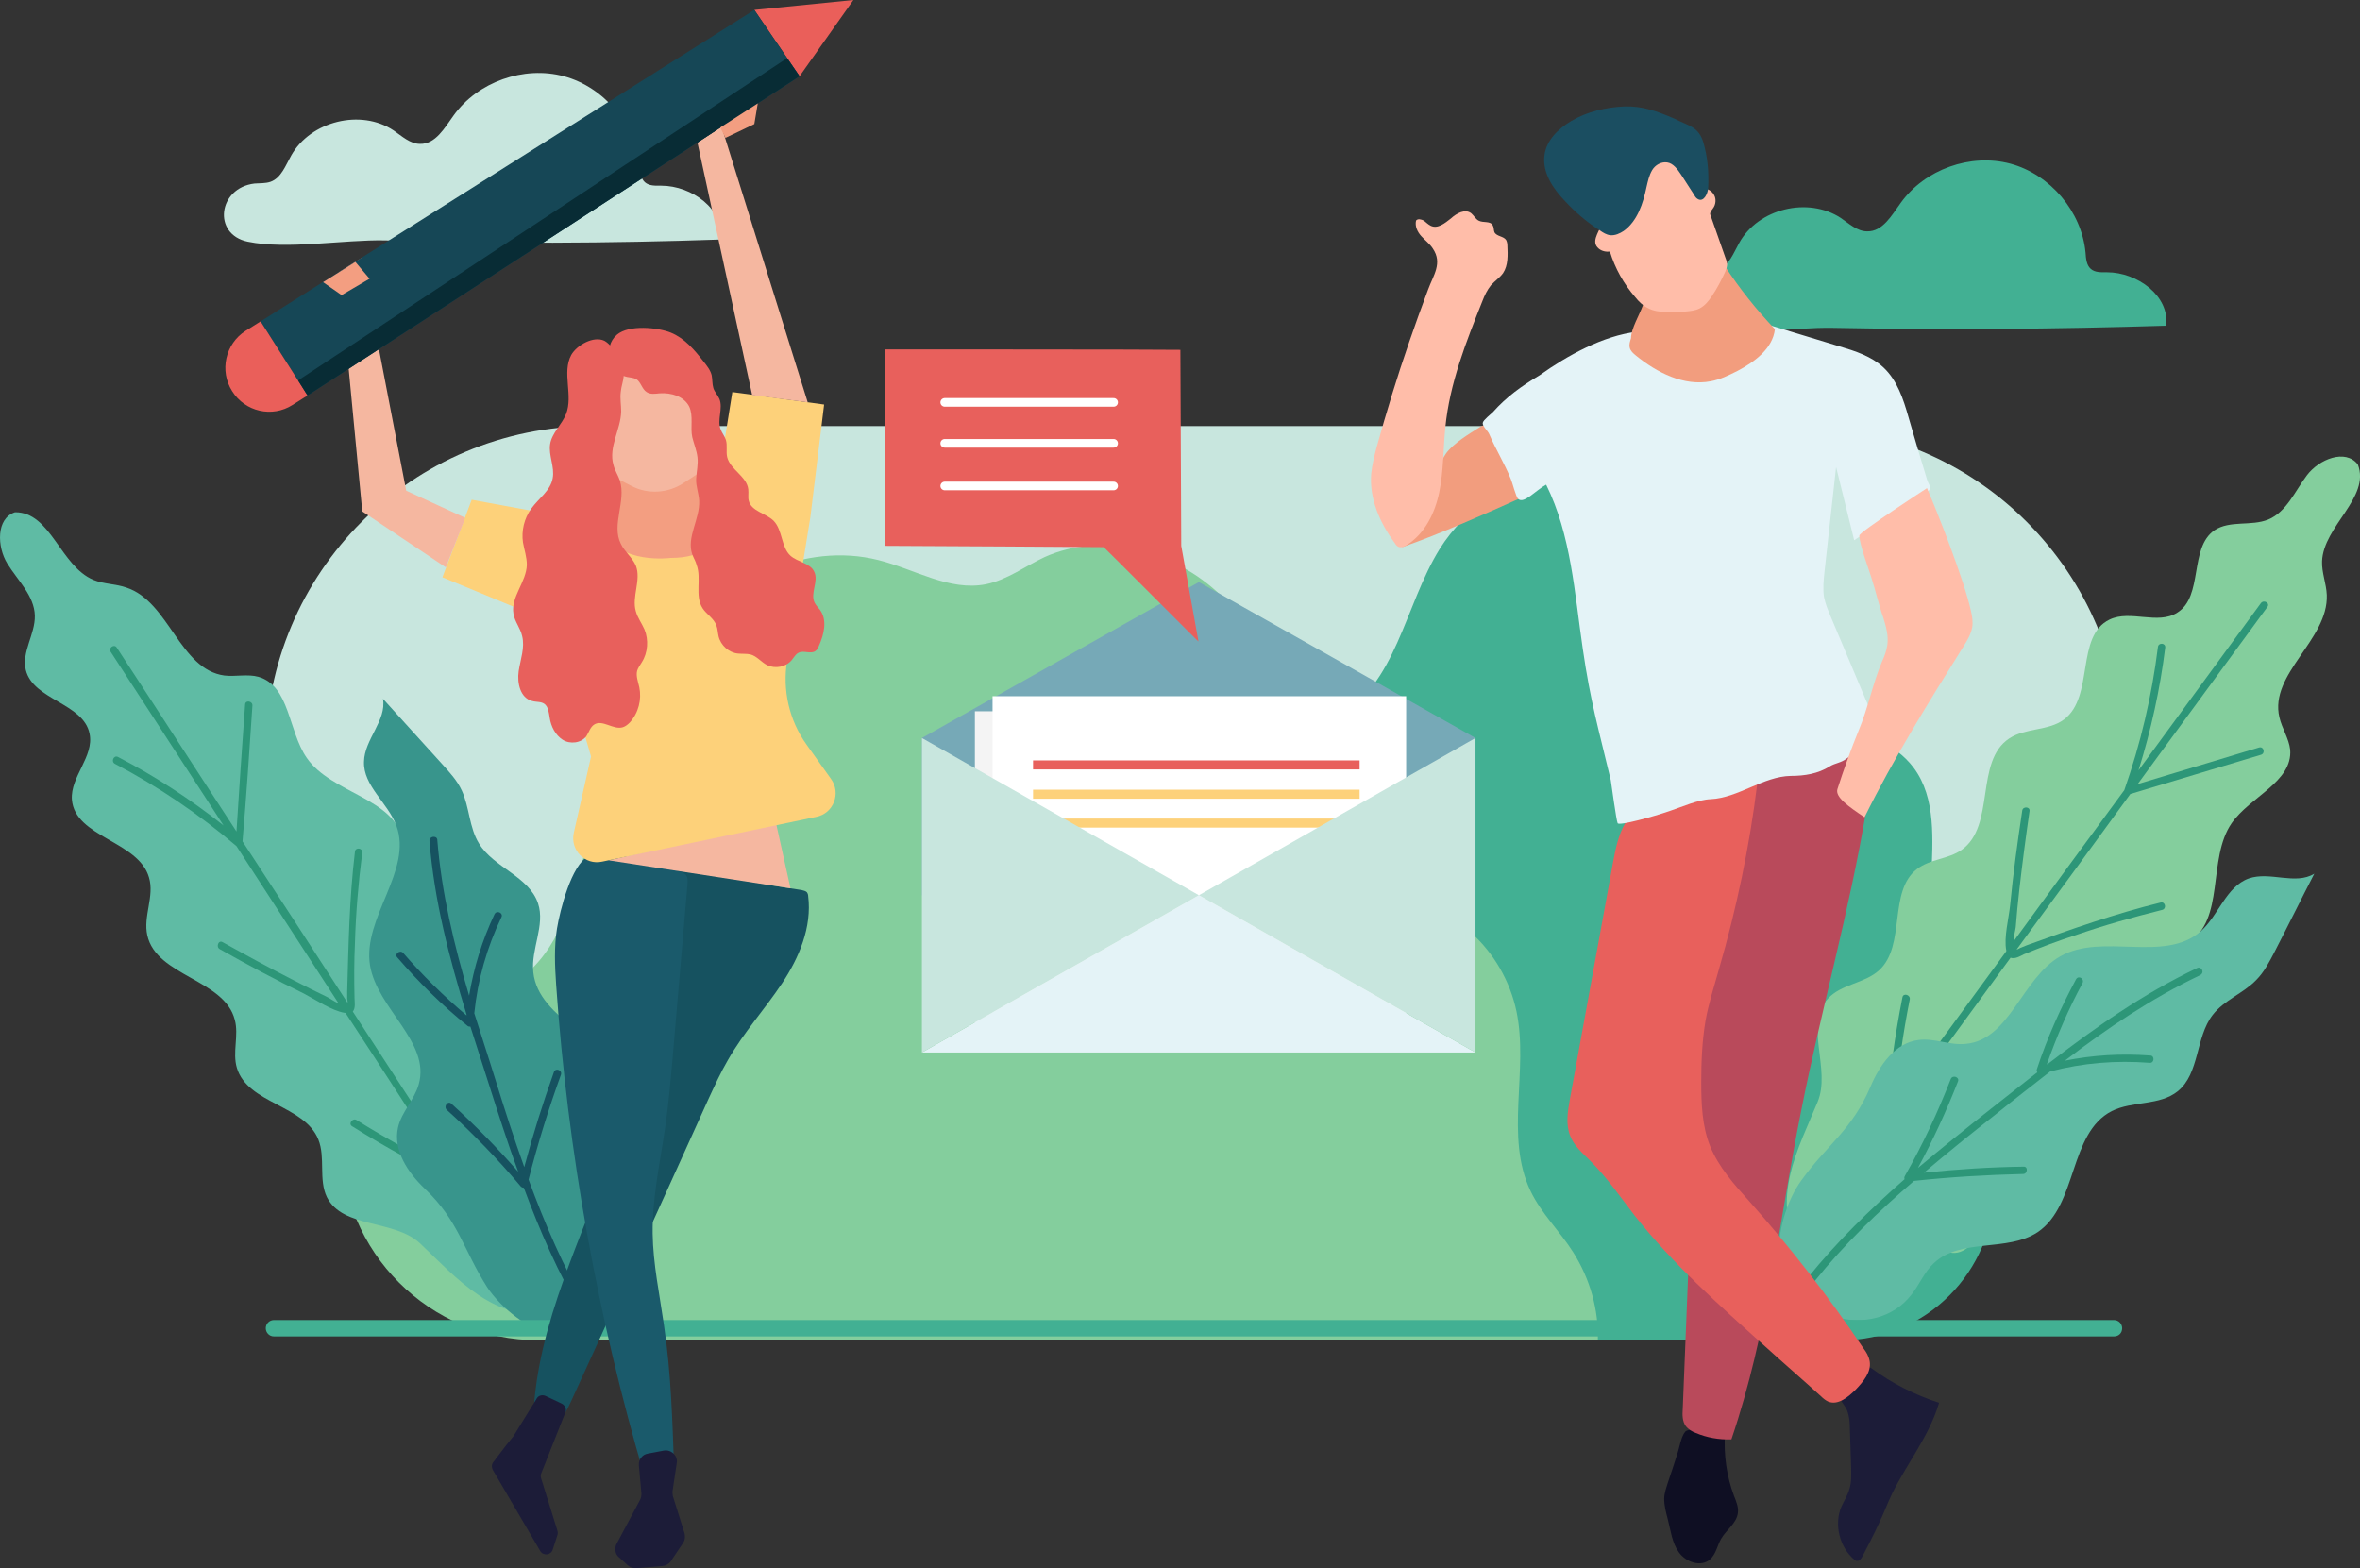
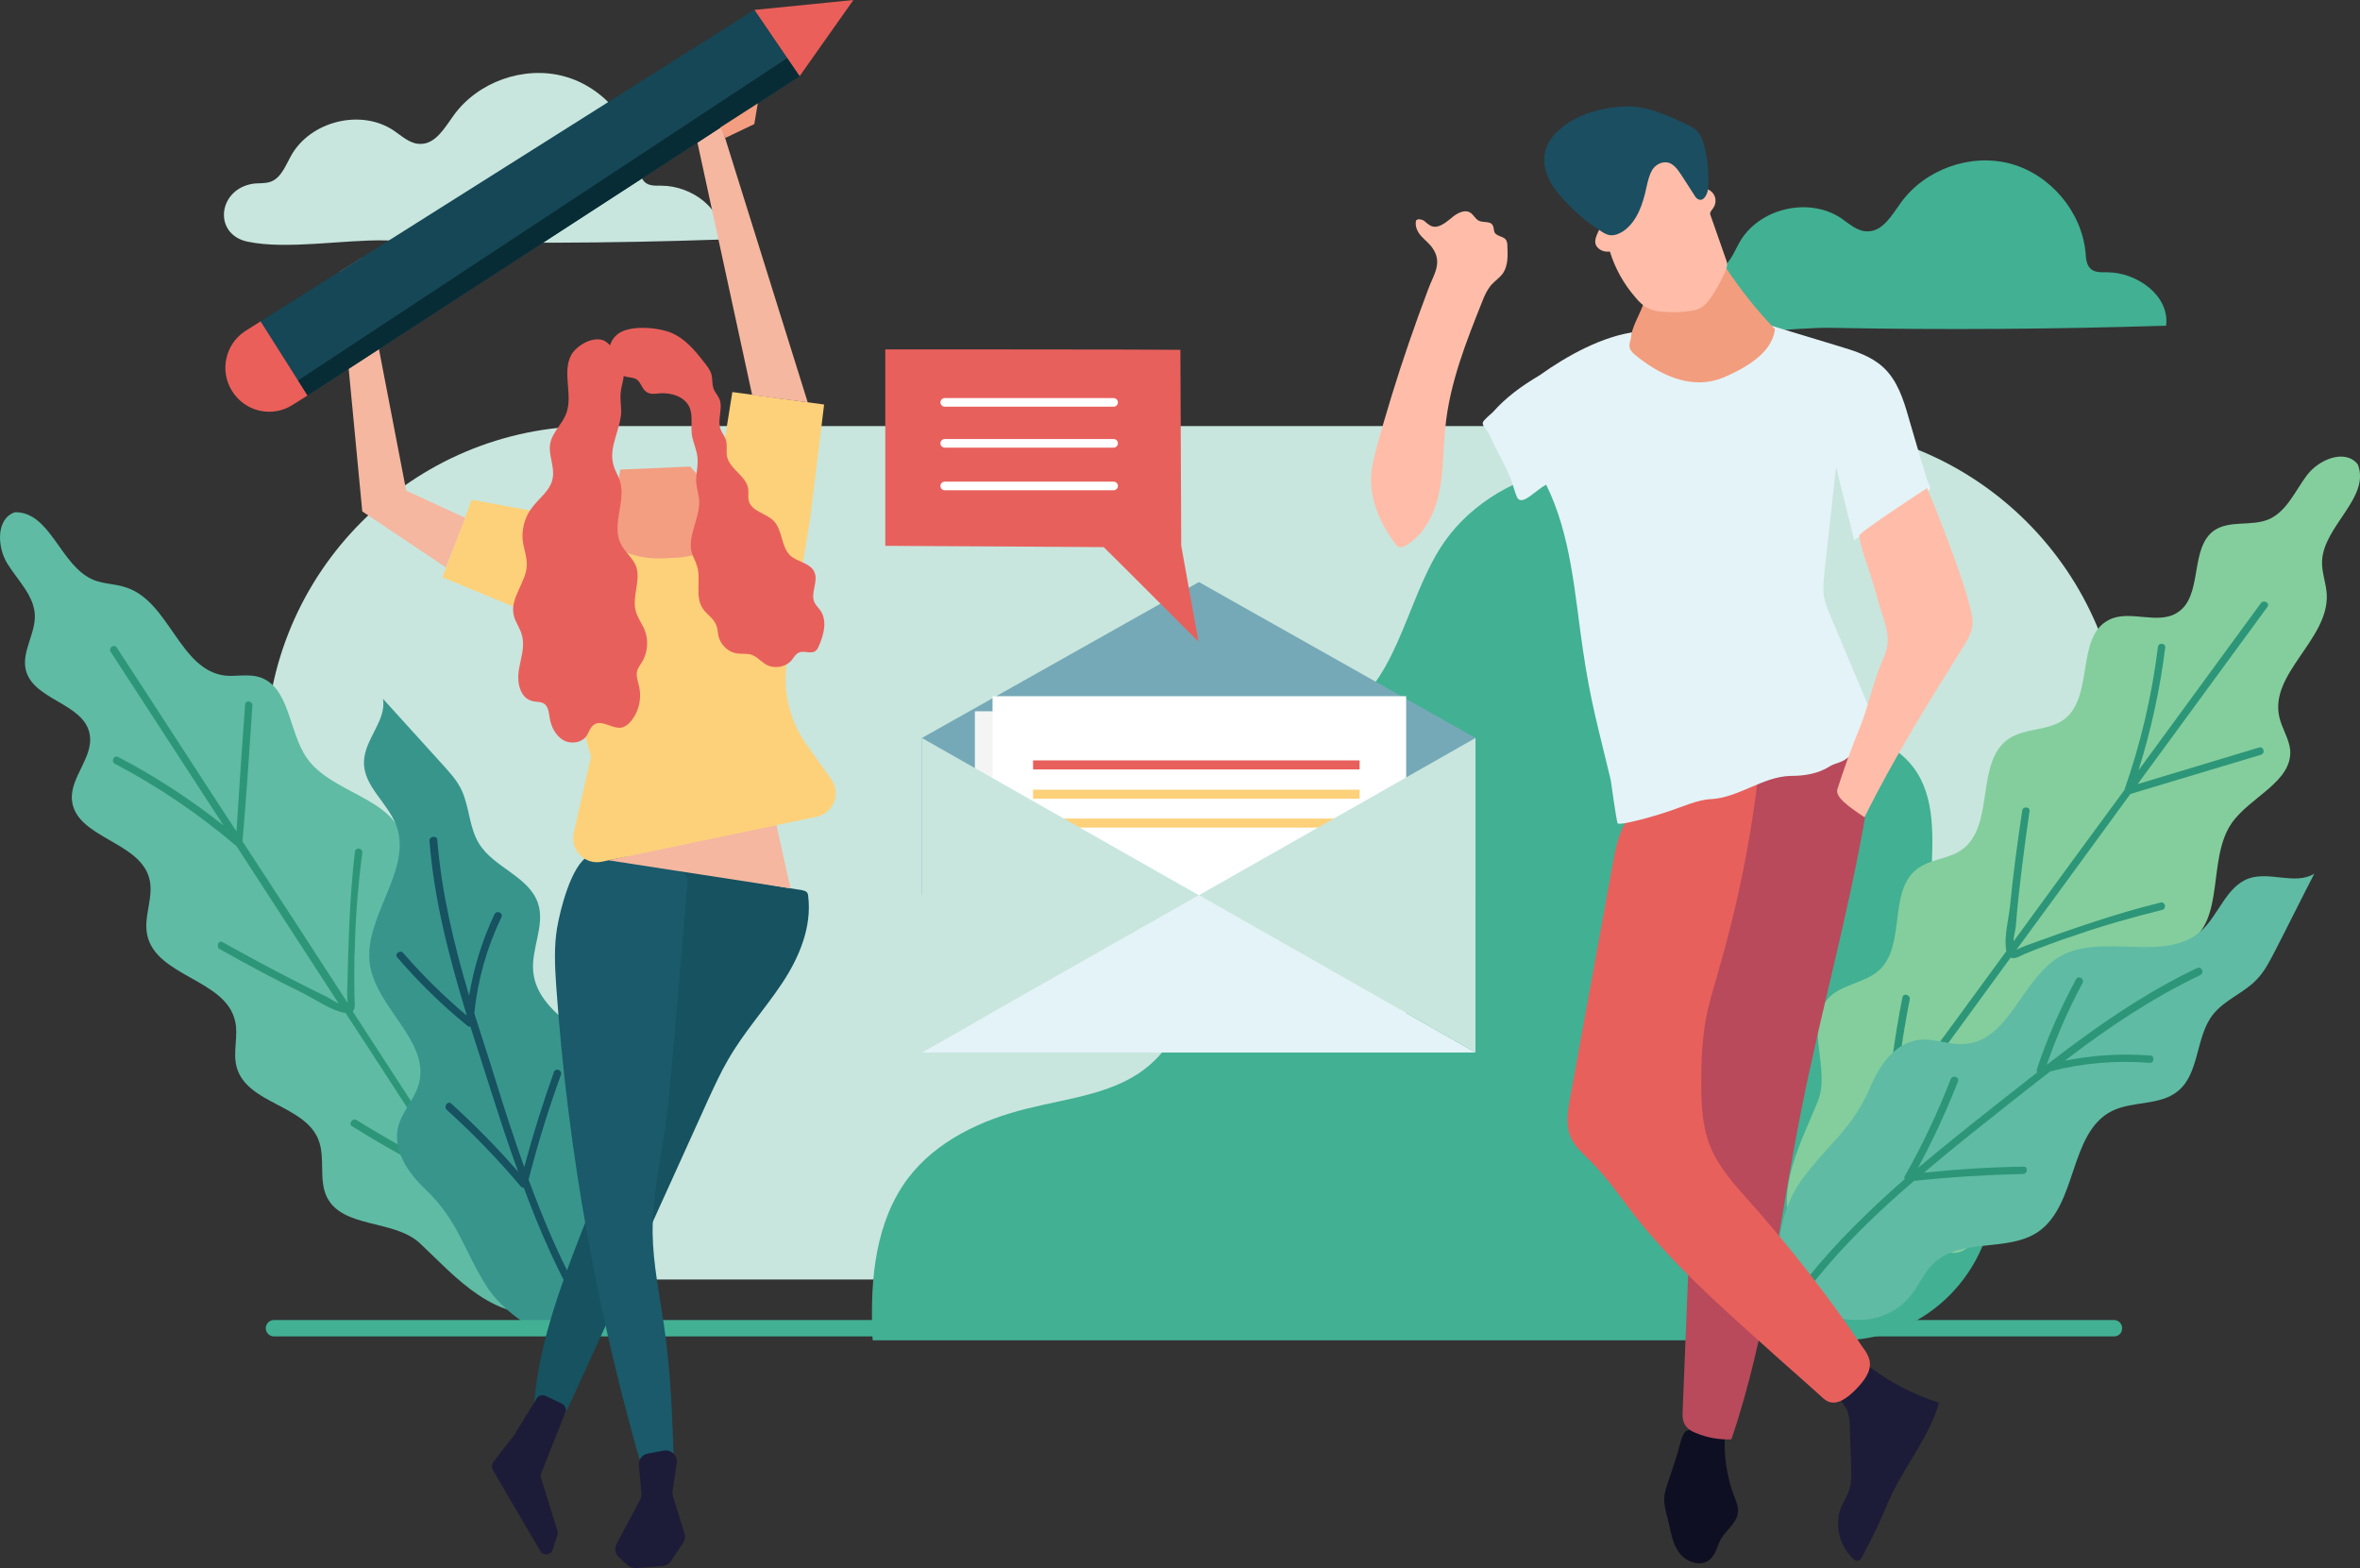
<svg xmlns="http://www.w3.org/2000/svg" version="1.1" id="Layer_1" x="0px" y="0px" width="547.8px" height="364px" viewBox="0 0 547.8 364" style="enable-background:new 0 0 547.8 364;" xml:space="preserve">
  <rect x="0" y="0" width="547.8" height="364" fill="#333333" stroke="none" />
  <style type="text/css">
	.st0{fill:#C8E6DE;}
	.st1{fill:#42B093;}
	.st2{fill:#84CE9D;}
	.st3{fill:#2D9678;}
	.st4{fill:#5FBBA4;}
	.st5{fill:#38958C;}
	.st6{fill:#165260;}
	.st7{fill:#76A9B7;}
	.st8{fill:#F4F4F4;}
	.st9{fill:#FFFFFF;}
	.st10{fill:#E8605C;}
	.st11{fill:#FDD17A;}
	.st12{fill:#E4F3F7;}
	.st13{fill:#1C1C38;}
	.st14{fill:#0F0F23;}
	.st15{fill:#B94A5B;}
	.st16{fill:#F29D7E;}
	.st17{fill:#FFBDA9;}
	.st18{fill:#1B4E61;}
	.st19{fill:#1A5A6B;}
	.st20{fill:#F5B7A0;}
	.st21{fill:#F39E81;}
	.st22{fill:#EA5F5A;}
	.st23{fill:#164756;}
	.st24{fill:#082C35;}
	.st25{fill:none;stroke:#FFFFFF;stroke-width:2;stroke-linecap:round;stroke-miterlimit:10;}
</style>
  <g id="BACKGROUND">
</g>
  <g id="OBJECTS">
    <g>
      <g>
        <path class="st0" d="M416.79,297h-279.2c-41.9,0-75.9-34-75.9-75.9v-46.3c0-41.9,34-75.9,75.9-75.9h279.2     c41.9,0,75.9,34,75.9,75.9v46.3C492.59,263,458.69,297,416.79,297z" />
        <g>
          <path class="st0" d="M167.29,55.6c0.9-7-6.7-12.5-13.8-12.5c-1.3,0-2.8,0.1-3.8-0.8s-1.1-2.4-1.3-3.8      c-0.9-9.6-8.2-18.3-17.5-20.8s-20,1.3-25.6,9.1c-2.1,2.9-4.2,6.7-7.8,6.6c-2.3,0-4.2-1.8-6.1-3.1c-7.6-5.1-19.3-2.2-23.8,5.8      c-1.3,2.3-2.3,5.2-4.8,6.1c-1.2,0.4-2.4,0.3-3.7,0.4c-8.5,1-9.8,11.8-1.6,13.5c9.1,1.9,22.4-0.5,31.9-0.3      C115.39,56.6,141.39,56.5,167.29,55.6z" />
          <path class="st1" d="M502.79,75.6c0.9-6.9-6.7-12.4-13.7-12.4c-1.3,0-2.8,0.1-3.8-0.8s-1.1-2.4-1.2-3.8      c-0.9-9.5-8.2-18.1-17.4-20.6c-9.3-2.5-19.9,1.3-25.5,9.1c-2.1,2.9-4.2,6.7-7.8,6.6c-2.3,0-4.2-1.8-6.1-3.1      c-7.6-5-19.2-2.2-23.6,5.8c-1.3,2.3-2.3,5.2-4.8,6.1c-1.2,0.4-2.4,0.3-3.6,0.4c-8.4,1-9.8,11.7-1.6,13.5      c9,1.9,22.3-0.5,31.8-0.3C451.19,76.6,476.99,76.4,502.79,75.6z" />
        </g>
        <g>
          <path class="st1" d="M462.89,238.5v37.1c0,19.6-15.9,35.5-35.5,35.5h-224.8c-0.1-0.6-0.1-1.3-0.1-2c-0.5-12.4,0.8-25.6,8.2-35.5      c6.6-8.8,17.2-13.7,27.8-16.3c10-2.5,21-3.5,28.6-10.3c10.8-9.5,10.7-25.9,12.6-40.2c1.9-14.3,7.7-29.6,20.4-36.1      c0.3-0.2,0.7-0.3,1-0.5c3-1.4,6.3-2.3,9.2-3.8c13.8-7.2,15.7-25.8,23.9-39c11.9-19,40.2-25.3,59.1-13.1c4.2,2.7,8,6.3,9.9,11      c4,9.6-0.8,21.4,4.2,30.4c7.1,12.8,28,10.8,36.8,22.5c5.3,7.1,4.4,16.9,4.1,25.8c-0.3,8.9,0.9,19.3,8.5,24c0,0,0,0,0.1,0      C460.49,230.3,462.89,234.2,462.89,238.5z" />
-           <path class="st2" d="M370.89,311.1h-245.9c-25.3,0-45.8-20.5-45.8-45.8l0,0c0-8.8,4.1-17.2,11.1-22.6c2.6-2,5.5-3.7,8.4-5.2      c7.8-3.8,16.7-5.7,23.3-11.3c8.6-7.3,11.5-19.3,14.2-30.3c4.3-17,9.8-34.3,21.1-47.8s29.5-22.4,46.6-18.1      c8.4,2.1,16.5,7.3,25,5.6c4.9-1,9.1-4.2,13.6-6.3c13.5-6.1,30.2-1.4,40.9,8.9c8.9,8.6,14.1,20.2,16.6,32.4      c0.5,2.4,0.9,4.9,1.2,7.3c0.4,2.9,0.6,5.8,1.4,8.5c2.5,8,9.8,13.6,17.2,17.5c7.4,4,15.4,7,21.7,12.6c5.3,4.8,9,11.2,10.5,18.2      c2.9,13.8-2.8,29.1,3.3,41.8c2.5,5.2,6.8,9.3,9.9,14.2C369.09,296.9,371.09,304,370.89,311.1z" />
        </g>
        <g>
          <g>
            <g>
              <path class="st2" d="M421.89,255.8c3.2-7.6-3.2-17.9,2.4-24c3.1-3.4,8.5-3.5,11.9-6.6c6.3-5.8,2-18.3,8.8-23.5        c3-2.3,7.3-2.3,10.3-4.4c8-5.6,3-20.6,11.1-25.9c3.8-2.5,9.1-1.7,12.7-4.4c7.1-5.3,2.6-19.4,10.6-23.2        c4.8-2.3,11.2,1.3,15.7-1.6c6.1-3.8,2.7-15,8.6-19.1c3.6-2.4,8.5-0.9,12.5-2.5c4.3-1.8,6.2-6.6,9-10.3s8.9-6.2,11.8-2.5        c3,7.7-8,14.3-8.3,22.5c-0.1,2.6,1,5.2,1.1,7.8c0.4,10.4-13.4,18.3-11,28.4c0.6,2.6,2.2,4.9,2.5,7.5        c0.6,7.5-9.3,10.9-13.6,17.1c-5.7,8.3-1.4,22.5-10.1,27.7c-3,1.8-7,2-9.2,4.7c-4.2,5.2,1.9,14.5-3,19        c-2.3,2.1-5.9,1.8-8.9,2.7c-5,1.5-8.5,6.9-7.7,12.1c0.5,3.6,2.8,7.4,1.2,10.7c-2.5,5.2-11.1,2.8-15.6,6.4        c-2.9,2.3-3.4,6.4-4.5,9.9s-4.2,7.3-7.7,6.4c-1.3-0.4-2.4-1.3-3.7-1.9c-10.7-5-21.5,15.4-30.6,1.8        C410.39,278.9,417.69,266.1,421.89,255.8z" />
              <path class="st3" d="M524.79,175.2c1.1-0.3,0.7-2-0.4-1.7c-9.4,2.8-18.8,5.7-28.2,8.5c10-13.7,20.1-27.4,30.1-41.1        c0.7-0.9-0.8-1.8-1.5-0.9l-28.4,38.8c2.9-9.3,5-18.8,6.2-28.5c0.1-1.1-1.6-1.2-1.7-0.1c-1.4,11.3-4,22.4-7.8,33.2l0,0        c-8.6,11.7-17.2,23.4-25.7,35.1c0-1.1,0.4-2.5,0.5-3.3c0.2-2.8,0.5-5.6,0.8-8.4c0.7-6.2,1.5-12.3,2.4-18.5        c0.2-1.1-1.6-1.2-1.7-0.1c-1.1,7.3-2.1,14.6-2.8,21.9c-0.3,3-1.5,7.5-0.9,10.5c0,0.1,0,0.1,0,0.2        c-8.6,11.8-17.2,23.5-25.9,35.3c0.8-8.1,1.9-16.1,3.5-24.1c0.2-1.1-1.5-1.6-1.7-0.5c-1.8,9-3,18.2-3.8,27.4l-17.2,23.4        c-0.7,0.9,0.8,1.8,1.5,0.9c5.8-7.9,11.5-15.8,17.3-23.6c3.2-2.5,9-2.3,12.9-2.8c4.4-0.6,8.7-1.2,13.1-1.9        c1.1-0.2,0.7-1.9-0.4-1.7c-5.5,0.8-10.9,1.5-16.4,2.3c-2.3,0.3-4.8,0.4-7,1.1c8.4-11.4,16.8-22.9,25.1-34.3        c1,0.4,2.3-0.4,3.1-0.8c3.9-1.6,7.9-3.1,11.9-4.4c6.6-2.3,13.4-4.2,20.2-5.9c1.1-0.3,0.7-2-0.4-1.7c-10.6,2.6-20.8,6.2-31,9.9        c-0.5,0.2-1,0.4-1.5,0.6c-0.4,0.2-0.7,0.4-0.9,0.4c8.8-12,17.6-24,26.4-36.1C504.59,181.3,514.69,178.2,524.79,175.2z" />
            </g>
            <g>
              <path class="st4" d="M434.19,252.2c2.1-5,5.7-10.1,11.1-10.8c3.7-0.5,7.3,1.3,11,0.9c10.2-0.9,13-15.2,21.9-20.3        c9.8-5.6,24.1,1.6,32.6-5.8c4.2-3.7,5.9-10.4,11.2-12.3c4.9-1.7,10.8,1.6,15.2-1.1c-3.1,6-6.1,12.1-9.2,18.1        c-1.2,2.3-2.4,4.7-4.3,6.6c-3,3.1-7.4,4.6-10.1,8.1c-4,5.2-3,13.6-8.1,17.7c-4.2,3.4-10.5,2.2-15.3,4.6        c-10,5.1-7.9,21.8-17.2,28.1c-7.1,4.7-17.9,1.3-24.1,7.2c-2.2,2-3.3,4.9-5.2,7.3c-8.7,11.2-28.2,5.4-30.5-8.1        c-1-5.8,1.6-13.9,5-18.5C424.19,265.6,429.89,262.3,434.19,252.2z" />
              <path class="st3" d="M509.99,224.7c-12.6,6-23.8,13.9-34.7,22.3c-0.1,0-0.1,0-0.2,0.1c2.3-6.5,5-12.8,8.3-18.9        c0.5-1-0.9-1.9-1.5-0.9c-3.6,6.7-6.7,13.6-9.1,20.9c-0.1,0.3,0,0.5,0.1,0.7c-3.6,2.8-7.2,5.7-10.8,8.5        c-5.7,4.5-11.3,9-16.9,13.7c3.5-6.5,6.6-13.2,9.3-20.1c0.4-1-1.3-1.6-1.7-0.5c-3,7.7-6.5,15.2-10.6,22.4        c-0.2,0.3-0.2,0.6-0.1,0.8c-8,7-15.7,14.5-22.4,22.8c-0.7,0.9,0.8,1.8,1.5,0.9c6.9-8.6,14.8-16.2,23.1-23.3        c8.4-0.9,16.9-1.4,25.3-1.6c1.1,0,1.2-1.8,0.1-1.7c-7.7,0.1-15.4,0.6-23.1,1.4c5.4-4.6,11-9.1,16.6-13.5        c4.2-3.4,8.5-6.7,12.7-10c7.6-2,15.3-2.6,23.1-2c1.1,0.1,1.2-1.7,0.1-1.7c-6.7-0.5-13.3-0.1-19.8,1.2        c9.8-7.5,20-14.4,31.3-19.8C511.89,225.8,510.99,224.2,509.99,224.7z" />
            </g>
          </g>
          <g>
            <g>
              <path class="st4" d="M97.49,288.6c-6-5.6-17.9-3.4-21.6-10.7c-2-4.1-0.3-9.2-2-13.4c-3.2-8-16.4-8.3-18.9-16.6        c-1.1-3.6,0.5-7.6-0.5-11.2c-2.4-9.4-18.2-10.1-20.3-19.6c-1-4.4,1.7-9.1,0.4-13.4c-2.4-8.5-17.2-9.3-17.9-18.1        c-0.4-5.3,5.2-10,4.1-15.3c-1.4-7.1-13.1-7.8-14.8-14.8c-1-4.2,2.2-8.3,2.1-12.6c-0.1-4.6-4-8.2-6.4-12.1        c-2.4-3.9-2.6-10.5,1.8-11.9c8.3-0.1,10.5,12.5,18.2,15.7c2.4,1,5.2,0.9,7.7,1.8c9.9,3.3,12.3,19,22.7,20.4        c2.6,0.3,5.4-0.4,7.9,0.3c7.3,2.1,6.9,12.6,11.2,18.8c5.7,8.3,20.5,9.3,22.3,19.2c0.6,3.4-0.6,7.3,1.1,10.3        c3.3,5.8,14.2,3.3,16.7,9.5c1.2,2.9-0.4,6.1-0.6,9.3c-0.4,5.2,3.5,10.4,8.6,11.5c3.6,0.8,7.9,0,10.4,2.7        c4,4.2-1.3,11.3,0.5,16.9c1.1,3.5,4.8,5.4,7.7,7.7c2.9,2.3,5.3,6.5,3.2,9.5c-0.8,1.1-2.1,1.8-3.1,2.7        c-8.5,8.3,6.8,25.6-9.2,29.3C115.09,307.6,105.69,296.3,97.49,288.6z" />
              <path class="st3" d="M58.59,163.8c0.1-1.1-1.7-1.4-1.7-0.2c-0.7,9.8-1.4,19.6-2,29.4c-9.3-14.2-18.5-28.5-27.8-42.7        c-0.6-0.9-2,0.1-1.4,1l26.2,40.3c-7.6-6-15.8-11.4-24.5-15.9c-1-0.5-1.7,1.1-0.7,1.6c10.1,5.3,19.5,11.7,28.2,19.1l0,0        c7.9,12.2,15.8,24.3,23.7,36.5c-1-0.4-2.2-1.3-2.9-1.6c-2.5-1.2-5.1-2.5-7.6-3.8c-5.5-2.8-11-5.8-16.4-8.8        c-1-0.6-1.6,1.1-0.7,1.6c6.4,3.6,12.9,7.1,19.5,10.3c2.7,1.4,6.5,4,9.5,4.5c0.1,0,0.1,0,0.2,0c8,12.2,15.9,24.5,23.9,36.7        c-7.3-3.6-14.4-7.5-21.3-11.8c-0.9-0.6-2,0.8-1.1,1.4c7.8,4.9,15.9,9.3,24.2,13.3l15.8,24.4c0.6,0.9,2-0.1,1.4-1        c-5.3-8.2-10.6-16.4-16-24.6c-1.2-3.9,1.1-9.2,1.9-13c1-4.3,1.9-8.6,2.9-12.9c0.2-1.1-1.5-1.3-1.7-0.2        c-1.2,5.4-2.4,10.8-3.6,16.1c-0.5,2.3-1.3,4.6-1.5,7c-7.7-11.9-15.5-23.8-23.2-35.7c0.7-0.8,0.4-2.3,0.4-3.2        c-0.1-4.2-0.1-8.5,0.1-12.7c0.2-7,0.8-14,1.7-21c0.1-1.1-1.6-1.3-1.7-0.2c-1.3,10.8-1.5,21.6-1.8,32.5c0,0.5,0,1.1,0,1.6        c0.1,0.4,0.1,0.8,0.1,1c-8.1-12.5-16.2-25-24.4-37.5C57.19,184.9,57.89,174.3,58.59,163.8z" />
            </g>
            <g>
              <path class="st5" d="M98.59,275.9c-3.9-3.7-7.4-8.9-6.2-14.2c0.8-3.6,3.8-6.4,4.8-10c2.8-9.8-9.6-17.5-11.3-27.6        c-1.8-11.1,10-22,6.1-32.5c-2-5.3-7.7-9.2-7.5-14.8c0.1-5.2,5.3-9.6,4.4-14.6c4.5,5,9.1,10,13.6,15c1.8,2,3.6,3.9,4.7,6.3        c1.8,3.9,1.7,8.6,4,12.3c3.4,5.6,11.6,7.6,13.7,13.9c1.7,5.1-1.7,10.6-1.1,16c1.2,11.2,17.6,15.1,20.1,26.1        c1.9,8.3-5.1,17.2-1.8,25.1c1.2,2.7,3.4,4.9,5,7.4c7.4,12.1-4.9,28.3-18.4,25.7c-5.8-1.1-12.4-6.4-15.6-11.2        C107.49,290,106.49,283.4,98.59,275.9z" />
              <path class="st6" d="M99.69,195.2c1.1,13.9,4.6,27.1,8.6,40.3c0,0.1,0,0.1,0,0.2c-5.3-4.5-10.2-9.3-14.7-14.5        c-0.7-0.8-2.1,0.2-1.4,1c5,5.8,10.4,11.1,16.3,15.9c0.2,0.2,0.5,0.2,0.7,0.2c1.4,4.4,2.8,8.7,4.2,13.1        c2.2,6.9,4.4,13.8,6.9,20.6c-4.9-5.6-10-10.8-15.5-15.8c-0.8-0.8-1.9,0.6-1.1,1.4c6.1,5.5,11.9,11.5,17.2,17.8        c0.2,0.2,0.5,0.3,0.7,0.3c3.7,10,8,19.8,13.4,29c0.6,1,2-0.1,1.4-1c-5.6-9.5-9.9-19.6-13.7-29.9c2.1-8.2,4.6-16.3,7.5-24.3        c0.4-1.1-1.2-1.7-1.6-0.7c-2.6,7.3-4.9,14.6-6.9,22.1c-2.4-6.7-4.6-13.5-6.7-20.3c-1.6-5.2-3.3-10.3-4.9-15.4        c0.8-7.8,2.9-15.2,6.3-22.3c0.5-1-1.1-1.7-1.6-0.7c-2.9,6.1-4.8,12.4-5.9,18.9c-3.5-11.8-6.4-23.8-7.4-36.3        C101.29,193.9,99.59,194.1,99.69,195.2z" />
            </g>
          </g>
        </g>
        <path class="st1" d="M490.69,310.2H63.59c-1.1,0-1.9-0.9-1.9-1.9l0,0c0-1.1,0.9-1.9,1.9-1.9h427.1c1.1,0,1.9,0.9,1.9,1.9l0,0     C492.59,309.4,491.79,310.2,490.69,310.2z" />
      </g>
      <g>
        <g>
          <polygon class="st7" points="213.99,171.3 278.29,135.1 342.49,171.3 342.49,207.8 213.99,207.8     " />
          <g>
            <rect x="226.29" y="165.1" class="st8" width="96" height="73.7" />
            <rect x="230.39" y="161.6" class="st9" width="96" height="73.7" />
            <rect x="239.79" y="176.5" class="st10" width="75.8" height="2.1" />
            <rect x="239.79" y="183.3" class="st11" width="75.8" height="2.1" />
            <rect x="239.79" y="190" class="st11" width="75.8" height="2.1" />
          </g>
          <polygon class="st12" points="342.49,244.3 278.29,207.8 213.99,244.3     " />
          <polygon class="st0" points="213.99,171.3 278.29,207.8 213.99,244.3     " />
          <polygon class="st0" points="342.49,171.3 342.49,244.3 278.29,207.8     " />
        </g>
        <path class="st10" d="M274.19,126.7l-0.2-45.5c-4-0.1-68.5-0.1-68.5-0.1c0,0.7,0,45.6,0,45.6c7.1,0,50.7,0.3,50.7,0.3     c0.1,0,22.2,22.2,22,21.9C278.19,148.9,274.19,126.8,274.19,126.7z" />
      </g>
      <g>
        <g>
          <path class="st13" d="M429.39,331.7c0.1,3,0.2,6,0.3,9.1c0,1.6,0.1,3.2-0.4,4.8c-0.4,1.5-1.3,2.8-1.9,4.2      c-1.7,4.1-0.4,9.3,3,12.2c0.2,0.2,0.4,0.3,0.6,0.3c0.6,0.1,1-0.5,1.3-1c1.3-2.5,2.6-5,3.8-7.6c1.1-2.3,2-4.7,3.1-7      c3.5-7.1,8.7-13.5,10.9-21.1c-5.6-1.8-10.9-4.5-15.7-8c-0.2-0.1-0.4-0.3-0.6-0.3c-0.2,0-0.4,0.2-0.6,0.3c-1.5,1.2-6,4.5-6.1,6.6      c0,1,1.4,2.3,1.7,3.3C429.29,328.9,429.39,330.3,429.39,331.7z" />
          <path class="st14" d="M387.19,344c-0.4,1.3-0.9,2.6-0.9,3.9c0,1.6,0.4,3.1,0.8,4.6c0.7,2.7,1,5.6,2.6,7.8      c1.6,2.3,5.1,3.5,7.2,1.7c1.4-1.2,1.7-3.2,2.6-4.8c1.2-2.1,3.6-3.6,3.9-6c0.2-1.4-0.4-2.7-0.9-4c-1.7-4.5-2.4-9.5-2.1-14.3      c0-0.5-8.1-1.8-9.2-0.6c-1,1.1-1.4,3.9-1.9,5.3C388.59,339.9,387.89,341.9,387.19,344z" />
          <path class="st15" d="M402.69,206.4c-1.4,6.2-3.8,12.2-5.4,18.3c-3.1,11.5-3.6,23.4-4,35.3c-0.9,22.4-1.8,44.8-2.7,67.1      c-0.1,1.3-0.1,2.8,0.7,3.9c0.6,0.8,1.5,1.3,2.3,1.6c2.6,1.1,5.4,1.6,8.3,1.5c8.4-24.7,11.1-50.8,16.2-76.3      c4.6-23.3,11.2-46.3,15.1-69.8c0.5-3,0.9-6.1-0.2-8.9c-1.7-4.3-6.7-6.5-11.3-6.3c-3.8,0.1-8.1,1.4-11.4,3.3      c-2.8,1.6-3.1,4.2-3.9,7.3C404.59,191,404.39,198.8,402.69,206.4z" />
-           <path class="st16" d="M344.39,98.7c-0.3,0.1-0.7,0.3-1,0.5c-2.5,1.6-5.9,3.6-7.7,6c-1.4,1.9-2.3,5.3-3.2,7.6      c-1.1,2.7-2.1,5.5-3.2,8.2c-0.6,1.5-3.6,4.4-3.8,6c8.6-3,19.5-7.8,27.9-11.6c-2.4-5.2-4.9-10.4-7.3-15.5c-0.2-0.5-0.5-1-1-1.2      C344.79,98.6,344.59,98.6,344.39,98.7z" />
          <path class="st10" d="M373.99,202.5c-3.2,17.6-6.4,35.2-9.6,52.7c-0.5,2.8-1,5.8,0.1,8.5c0.9,2.3,2.8,3.9,4.6,5.7      c3.9,3.9,7,8.4,10.3,12.7c8.9,11.3,19.6,20.8,30.3,30.4c4.3,3.9,8.7,7.7,13,11.6c0.5,0.5,1,0.9,1.6,1.2c2.3,1,4.7-1,6.5-2.8      c1.7-1.8,3.6-4,3.2-6.5c-0.2-1.2-0.8-2.2-1.5-3.1c-8-11.9-16.8-23.2-26.3-33.9c-3.6-4-7.3-8.1-9.3-13.1c-1.8-4.6-2-9.7-2-14.7      c0-4.8,0.2-9.6,1-14.3c0.7-4,2-7.9,3.1-11.9c4.1-14.1,7.1-28.5,8.9-43.1c0.1-0.7,0.2-1.5-0.2-2.1c-0.7-1.1-2.3-1-3.6-0.7      c-7.4,1.8-14.7,4.2-21.7,7.4C375.99,189.3,375.19,196,373.99,202.5z" />
          <path class="st12" d="M346.49,95.7c-0.4,0.4-2.2,1.8-2.3,2.4c-0.2,0.8,1.2,1.9,1.5,2.7c1.6,3.7,3.5,6.7,5,10.4      c0.3,0.6,1.2,4.2,1.7,4.6c1.3,1.3,4.2-2.1,6.5-3.3c5.8,11.7,6.6,25.2,8.5,38.1c1.8,12.4,3.6,18.3,6.5,30.5      c0.1,0.6,1.3,9.5,1.6,10c0.4,0.6,8.2-1.5,12.2-2.9c2.7-0.9,6.5-2.6,9.4-2.7c6.4-0.3,12.2-5.3,18.6-5.4c3.2,0,6.3-0.5,9-2.2      c1.3-0.8,2.6-0.8,3.9-1.8c2-1.6,4.8-2.3,6-4.5c1.3-2.3,0.3-5.1-0.8-7.5c-3-7-5.9-14.1-8.9-21.1c-0.6-1.4-1.2-2.9-1.5-4.4      c-0.3-1.9-0.1-3.9,0.1-5.8c0.9-8.1,1.8-16.3,2.7-24.4c1.4,5.7,2.8,11.3,4.2,17c5.2-3.5,10.5-7,15.7-10.5      c0.6-0.4,1.6-0.8,1.9-1.4c0.2-0.6-0.4-1.3-0.6-1.9c-1.5-4.9-3-9.9-4.4-14.8c-1.2-4.2-2.6-8.5-5.8-11.5      c-2.8-2.6-6.5-3.8-10.2-4.9c-5.6-1.7-11.2-3.4-16.8-5.1c-1-0.3-2-0.6-3.1-0.5s-2.2,0.6-3.2,1c-4.1,1.8-8.6,2.6-13,2.5      c-3.6-0.1-7.3-1.7-10.9-1.3c-7.9,0.9-16.3,5.6-22.6,10.1C353.19,89.6,349.69,92.1,346.49,95.7z" />
          <path class="st17" d="M437.19,143.5c0.6,2,1.2,4.1,0.9,6.2c-0.2,1.4-0.7,2.7-1.3,4c-2.1,5-3.2,10.7-5.3,15.7      c-1.8,4.4-3.6,9.4-5,13.8c-0.5,1.8,2.4,3.9,6.3,6.5c6.7-13.6,15-26.9,23-39.7c0.9-1.4,1.7-2.8,2-4.4c0.2-1.3,0-2.5-0.3-3.8      c-1.6-7.3-8.1-23.7-10.2-28.5c0,0-15.7,10.2-15.7,11c0,2.1,2.4,8.4,2.8,9.8C435.39,137.2,436.09,140.4,437.19,143.5z" />
          <path class="st17" d="M332.59,57.7c-0.7-1.1-1.8-1.9-2.7-2.9c-0.9-1-1.5-2.3-1.2-3.6c0.4-0.5,1.2-0.3,1.8,0      c0.5,0.4,1,0.9,1.6,1.2c1.6,0.8,3.3-0.6,4.7-1.7c1.3-1.2,3.3-2.3,4.7-1.2c0.6,0.5,1,1.3,1.7,1.7c1.1,0.6,2.7,0,3.3,1.1      c0.3,0.5,0.2,1.1,0.4,1.6c0.5,1,2.1,0.9,2.7,1.8c0.2,0.4,0.3,0.8,0.3,1.3c0.1,2.2,0.2,4.6-1,6.4c-0.8,1.1-1.9,1.8-2.8,2.8      c-0.9,1.1-1.5,2.4-2,3.7c-3.8,9.5-7.6,19.1-8.6,29.3c-0.5,5-0.4,10.1-1.4,15s-3.4,9.8-7.7,12.4c-0.5,0.3-1,0.5-1.6,0.4      c-0.4-0.1-0.8-0.5-1-0.9c-3.5-4.7-6-10.4-5.5-16.2c0.2-2,0.7-4,1.2-5.9c2.3-8.3,4.8-16.5,7.6-24.6c1.4-4.1,2.9-8.2,4.4-12.2      C332.69,63.9,334.89,61.1,332.59,57.7z" />
          <path class="st16" d="M378.59,78.5c-0.2,0.7-0.5,1.4-0.3,2.2s0.8,1.3,1.4,1.8c4.9,4,11.2,7.2,17.4,6c2.2-0.4,4.2-1.4,6.2-2.4      c4-2.1,8.2-5.2,8.7-9.7c-4.3-4.5-8.2-9.4-11.6-14.6c-0.2-0.4-0.5-0.8-0.9-0.8c-0.3,0-0.5,0.1-0.8,0.2c-4.8,2-10.7,3.5-15.1,6.2      c-1.5,0.9-1.8,2-2.3,3.6C380.59,73,378.59,76.3,378.59,78.5z" />
          <path class="st17" d="M371.09,57.7c0.7,0.6,1.7,0.8,2.6,0.7c1.2,3.9,3.2,7.5,5.9,10.6c0.8,1,1.7,1.9,2.9,2.5      c1.3,0.7,2.8,0.9,4.3,0.9c1.5,0.1,3,0.1,4.5-0.1c1.1-0.1,2.2-0.2,3.2-0.7c1.2-0.6,2.1-1.7,2.9-2.9c1.2-1.8,2.2-3.7,3.1-5.7      c0.2-0.5,0.4-1.1,0.4-1.6c0-0.6-0.2-1.1-0.4-1.6c-1.1-3.2-2.3-6.5-3.4-9.7c-0.1-0.2-0.2-0.5-0.1-0.7c0.1-0.4,0.4-0.7,0.6-1      c0.7-0.9,0.8-2.2,0.3-3.1c-0.5-1-1.6-1.6-2.7-1.6c-0.6-1.2-1.1-2.3-1.7-3.5c-0.3-0.7-0.7-1.4-1.2-1.9c-0.5-0.6-1.2-1-1.8-1.3      c-2.3-1.1-5-1.1-7.3,0.1c-2,1-3.4,2.8-4.5,4.7c-1.1,1.9-2,3.9-3.3,5.7c-1.2,1.7-3,3-3.8,4.9      C370.99,54.1,369.29,56.2,371.09,57.7z" />
          <path class="st18" d="M377.09,24.7c-4.3,0.2-8.7,1.2-12.4,3.4c-3,1.8-5.8,4.5-6.2,8c-0.5,4,2,7.7,4.8,10.6      c2.4,2.6,5.1,4.9,8.1,6.8c0.7,0.5,1.5,1,2.4,1.1c1.1,0.1,2.2-0.4,3.1-1c3.2-2.3,4.5-6.4,5.3-10.2c0.3-1.3,0.6-2.7,1.3-3.9      c0.7-1.2,2.1-2,3.5-1.8s2.4,1.6,3.2,2.8c1,1.6,2.1,3.2,3.1,4.8c0.2,0.4,0.5,0.8,1,1c1.2,0.5,2.1-1.3,2.2-2.6      c0.2-3.6-0.1-7.2-1.1-10.6c-1.1-3.8-3.6-3.9-6.6-5.5C384.59,25.8,381.39,24.6,377.09,24.7z" />
        </g>
        <g>
          <path class="st6" d="M186.09,206.6c0.4,0.1,0.9,0.2,1.2,0.5c0.2,0.3,0.3,0.6,0.3,0.9c0.9,7.2-2.1,14.3-6.1,20.3      s-8.9,11.4-12.5,17.7c-1.7,2.9-3.1,6-4.5,9c-2.2,4.9-4.5,9.9-6.7,14.8c-8.4,18.5-16.8,37.1-25.3,55.6c-0.8,1.8-1.8,3.7-3.5,4.8      c-1.7,1.1-4.4,0.7-5.2-1.1c0.8-22.2,11.8-42.4,18.8-63.5c3.7-11.1,6.3-22.6,7.7-34.2c0.2-2,0.4-4,0.1-6c-0.4-2.1-1.4-4-1.8-6.1      c-0.4-2.7,0.3-5.4,1-8c0.7-2.5,1.1-7.1,3.1-9.1c2.2-2.1,6.2-0.5,8.8,0C169.69,203.7,177.89,205.4,186.09,206.6z" />
          <path class="st19" d="M129.29,215.5c-0.7,4.3-0.5,8.7-0.2,13.1c2.7,38.7,9.6,77.2,20.6,114.4c0.6,2,1.8,4.4,3.8,4.3      c2.4-0.1,3-3.4,3-5.8c-0.4-11.4-0.7-22.8-2.4-34.1c-1-7-2.5-14-2.6-21.1c-0.1-8.2,1.7-16.4,2.9-24.5c0.8-5.6,1.3-11.3,1.8-17      c1.1-13.2,2.3-26.5,3.4-39.7c0-0.6,0.1-1.2-0.2-1.7c-0.4-0.8-1.5-1.1-2.4-1.3c-4.6-1-16.1-5.7-20.4-3.4      C132.59,200.8,129.99,211.3,129.29,215.5z" />
          <polygon class="st20" points="183.49,206.2 180.09,190.9 141.29,199.7     " />
          <path class="st21" d="M160.19,108.3l10.7,11.6c0,0-10.7,20.9-30.1,8l3.2-18.9L160.19,108.3z" />
-           <path class="st20" d="M161.39,91.4l0.8,18.4l-3.5,2.3c-3.6,2.4-8.3,2.7-12.1,0.7l-4.3-2.2l-3.2-24.2l21.3-2.9L161.39,91.4z" />
          <path class="st11" d="M165.99,116c0,0,5.1,13.5-10.3,13.5c0,0-12.2,1.6-15.4-6.3l-7.9-3l-22.9-4.2l-6.8,18l25.4,10.5l9.1,31.1      l-4,17.7c-0.9,4,2.6,7.6,6.6,6.7l49.7-10.4c4-0.8,5.8-5.5,3.4-8.8l-5.7-8c-4-5.6-5.6-12.6-4.5-19.4l5.4-33.3l3.2-26.2l-21.3-2.9      L165.99,116z" />
          <polygon class="st20" points="187.49,93.4 167.49,29.4 161.89,33.1 174.59,91.7     " />
          <polygon class="st20" points="107.99,120.2 94.29,113.9 83.89,59.9 78.79,63.1 84.09,118.7 103.49,131.7     " />
          <g>
            <polygon class="st22" points="175.09,2.3 198.09,0 185.59,17.7      " />
            <polygon class="st23" points="175.09,2.3 60.49,74.6 71.39,91.8 185.59,17.7      " />
            <path class="st22" d="M60.49,74.6l-3.5,2.2c-4.7,3-6.1,9.3-3.1,14l0,0c3,4.8,9.3,6.2,14,3.2l3.5-2.2L60.49,74.6z" />
            <polygon class="st24" points="71.39,91.8 185.59,17.7 182.69,13.5 69.19,88.3      " />
          </g>
-           <polygon class="st21" points="82.49,60.8 85.79,64.7 79.29,68.5 74.99,65.5     " />
          <polygon class="st21" points="175.89,24 175.09,28.8 168.39,32 167.19,29.6     " />
          <path class="st13" d="M154.09,336.7l-3.7,0.7c-1.3,0.2-2.2,1.4-2.1,2.7l0.6,6.6c0,0.5-0.1,1-0.3,1.4l-5.5,10.3      c-0.5,1-0.3,2.3,0.5,3l2.1,1.9c0.5,0.5,1.2,0.7,2,0.7l6.1-0.5c0.8-0.1,1.5-0.5,1.9-1.1l2.9-4.3c0.4-0.6,0.5-1.4,0.3-2.2      l-2.7-8.6c-0.1-0.4-0.1-0.8-0.1-1.1l1-6.6C157.39,337.9,155.79,336.4,154.09,336.7z" />
          <path class="st13" d="M130.39,325.8l-3.8-1.8c-0.7-0.3-1.6-0.1-2,0.6l-5.5,8.9l-0.1,0.1l-1.6,2l-2.9,3.8      c-0.4,0.5-0.4,1.2-0.1,1.8l11,18.8c0.7,1.2,2.5,1,2.9-0.3l1.1-3.4c0.1-0.3,0.1-0.6,0-1l-3.8-12.2c-0.1-0.3-0.1-0.7,0-1l5.7-14.4      C131.49,327.1,131.19,326.2,130.39,325.8z" />
          <path class="st10" d="M132.59,82.4c-2.2,4.1,0.5,9.4-1.2,13.7c-1,2.5-3.3,4.4-3.7,7c-0.4,2.6,1.1,5.3,0.6,7.9      c-0.5,2.9-3.3,4.7-5,7.1c-1.6,2.2-2.3,5.1-1.9,7.8c0.3,1.7,0.9,3.4,0.9,5.2c-0.1,4-3.8,7.5-3.1,11.4c0.3,1.8,1.6,3.3,2,5.1      c0.7,2.7-0.4,5.5-0.8,8.2c-0.4,2.8,0.4,6.2,3.1,6.9c1,0.3,2.1,0.1,2.9,0.7c0.9,0.7,1,2,1.2,3.2c0.3,2,1.3,4,3,5.1      s4.3,0.8,5.5-0.8c0.6-0.9,0.9-2.1,1.8-2.7c1.9-1.3,4.5,1.3,6.7,0.6c0.6-0.2,1.1-0.6,1.6-1.1c2-2.2,2.8-5.3,2.2-8.2      c-0.3-1.3-0.8-2.6-0.5-3.8c0.2-0.7,0.7-1.3,1.1-2c1.4-2.2,1.6-5.2,0.6-7.6c-0.6-1.4-1.6-2.7-2-4.2c-1-3.4,1.3-7.3,0-10.6      c-0.8-1.9-2.6-3.2-3.5-5.1c-2.2-4.4,1.3-9.9-0.2-14.6c-0.4-1.3-1.2-2.4-1.5-3.7c-1.2-4.1,1.7-8.2,1.8-12.4c0-1.5-0.3-3-0.1-4.5      c0.1-1.3,0.6-2.5,0.7-3.8c0.1-2.4-2.3-6.9-4.5-8.1C137.79,77.9,133.89,80.1,132.59,82.4z" />
          <path class="st10" d="M145.59,87.5c0.7,0.1,1.5,0.2,2.1,0.5c1.1,0.7,1.3,2.3,2.4,3c0.9,0.6,2,0.4,3,0.3c2.7-0.2,5.7,0.7,6.9,3.1      c1,2.2,0.2,4.8,0.7,7.1c0.4,1.6,1,3,1.2,4.6c0.2,1.7-0.2,3.3-0.3,5c-0.1,1.7,0.6,3.4,0.7,5.1c0.2,4.3-3,8.5-1.6,12.5      c0.3,0.8,0.8,1.6,1,2.4c1.2,3.2-0.5,7.2,1.4,10.1c0.9,1.4,2.6,2.3,3.2,4c0.3,0.8,0.3,1.6,0.5,2.5c0.5,2.1,2.4,3.8,4.5,4      c1,0.1,2,0,2.9,0.2c1.5,0.4,2.5,1.8,3.9,2.5c1.9,0.9,4.4,0.4,5.7-1.2c0.5-0.6,0.9-1.4,1.6-1.7c1.2-0.6,2.8,0.4,3.9-0.4      c0.4-0.3,0.6-0.7,0.8-1.2c1.2-2.7,2-6,0.2-8.4c-0.4-0.5-0.9-1-1.2-1.6c-1.1-2.2,1-5-0.1-7.2c-0.9-2-3.8-2.2-5.5-3.7      c-2.2-2-1.8-5.9-3.9-8.1c-1.8-1.8-5.2-2.2-5.8-4.7c-0.2-0.8,0-1.7-0.1-2.6c-0.3-3-4.2-4.6-4.9-7.5c-0.3-1.3,0.1-2.7-0.3-4      c-0.3-0.9-0.9-1.6-1.2-2.4c-0.9-2.2,0.6-4.9-0.3-7.1c-0.4-0.9-1.1-1.6-1.4-2.5c-0.3-1-0.2-2-0.4-3c-0.3-1.2-1.1-2.2-1.9-3.2      c-2.1-2.7-4.4-5.4-7.6-6.7c-3-1.2-9.7-1.9-12.5,0.5C139.89,80.5,141.19,86.6,145.59,87.5z" />
        </g>
      </g>
    </g>
    <line class="st25" x1="219.29" y1="93.4" x2="258.49" y2="93.4" />
    <line class="st25" x1="219.29" y1="102.9" x2="258.49" y2="102.9" />
    <line class="st25" x1="219.29" y1="112.8" x2="258.49" y2="112.8" />
  </g>
  <g id="DESIGNED_BY_FREEPIK">
</g>
</svg>